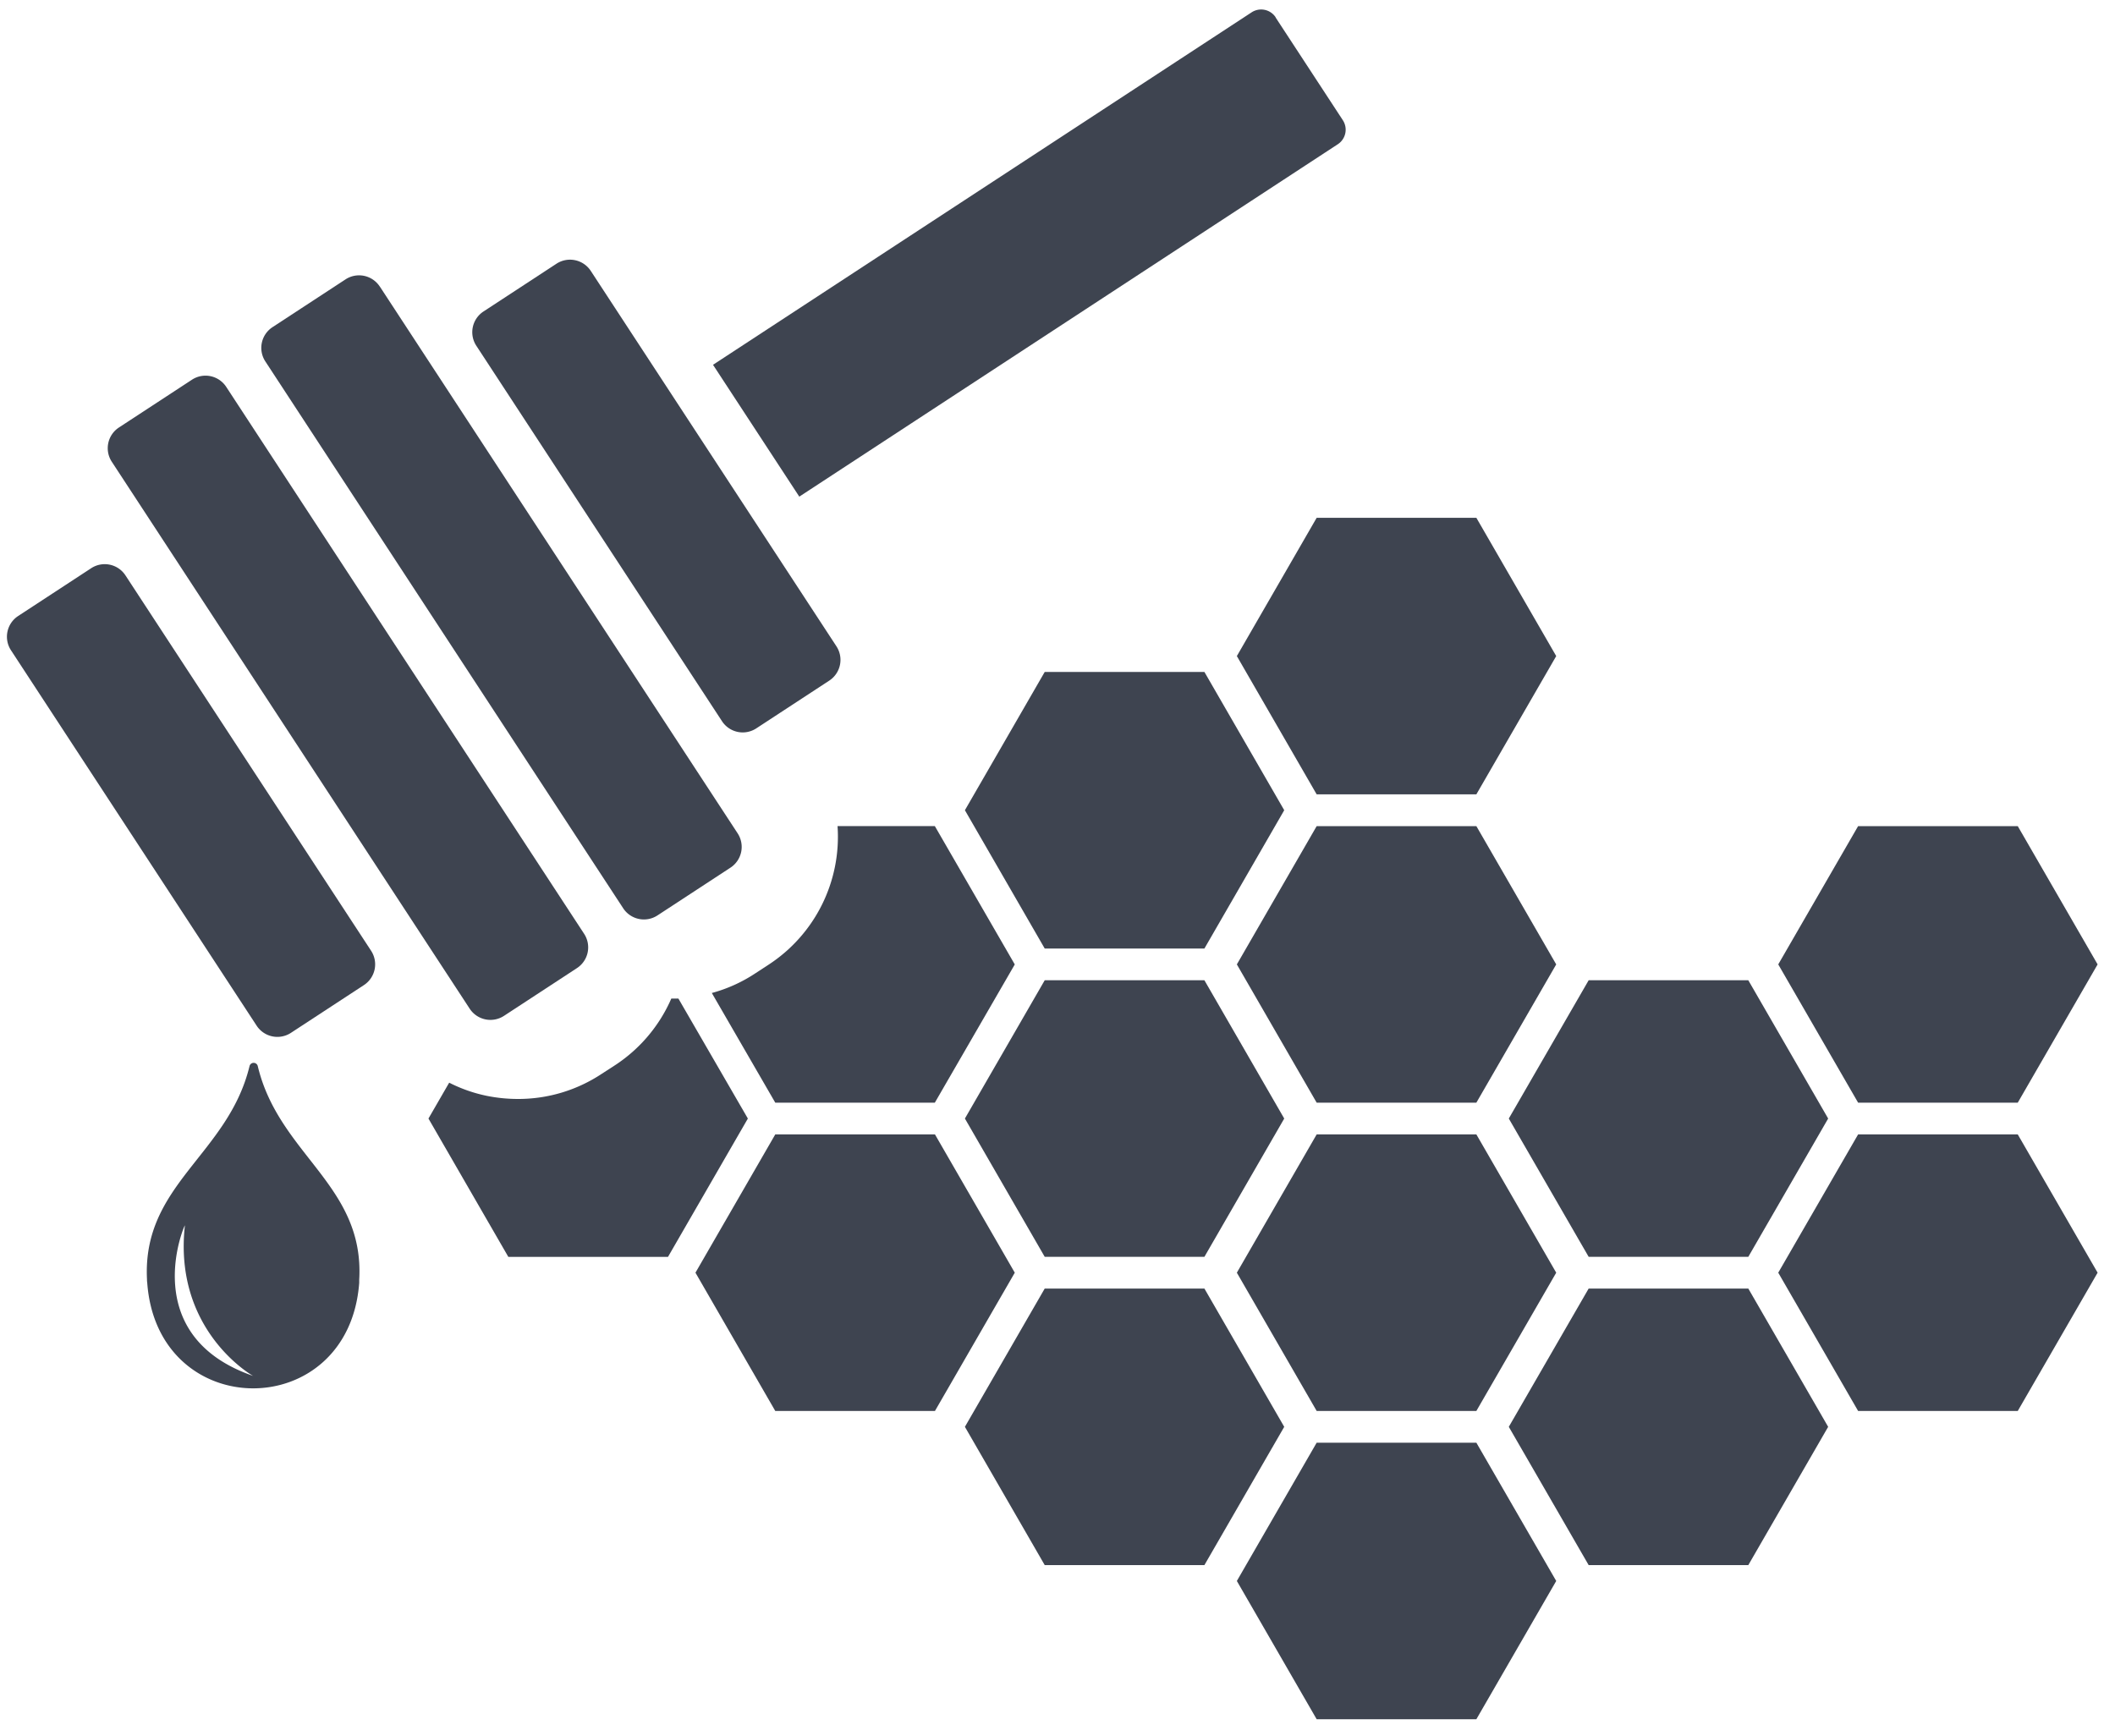
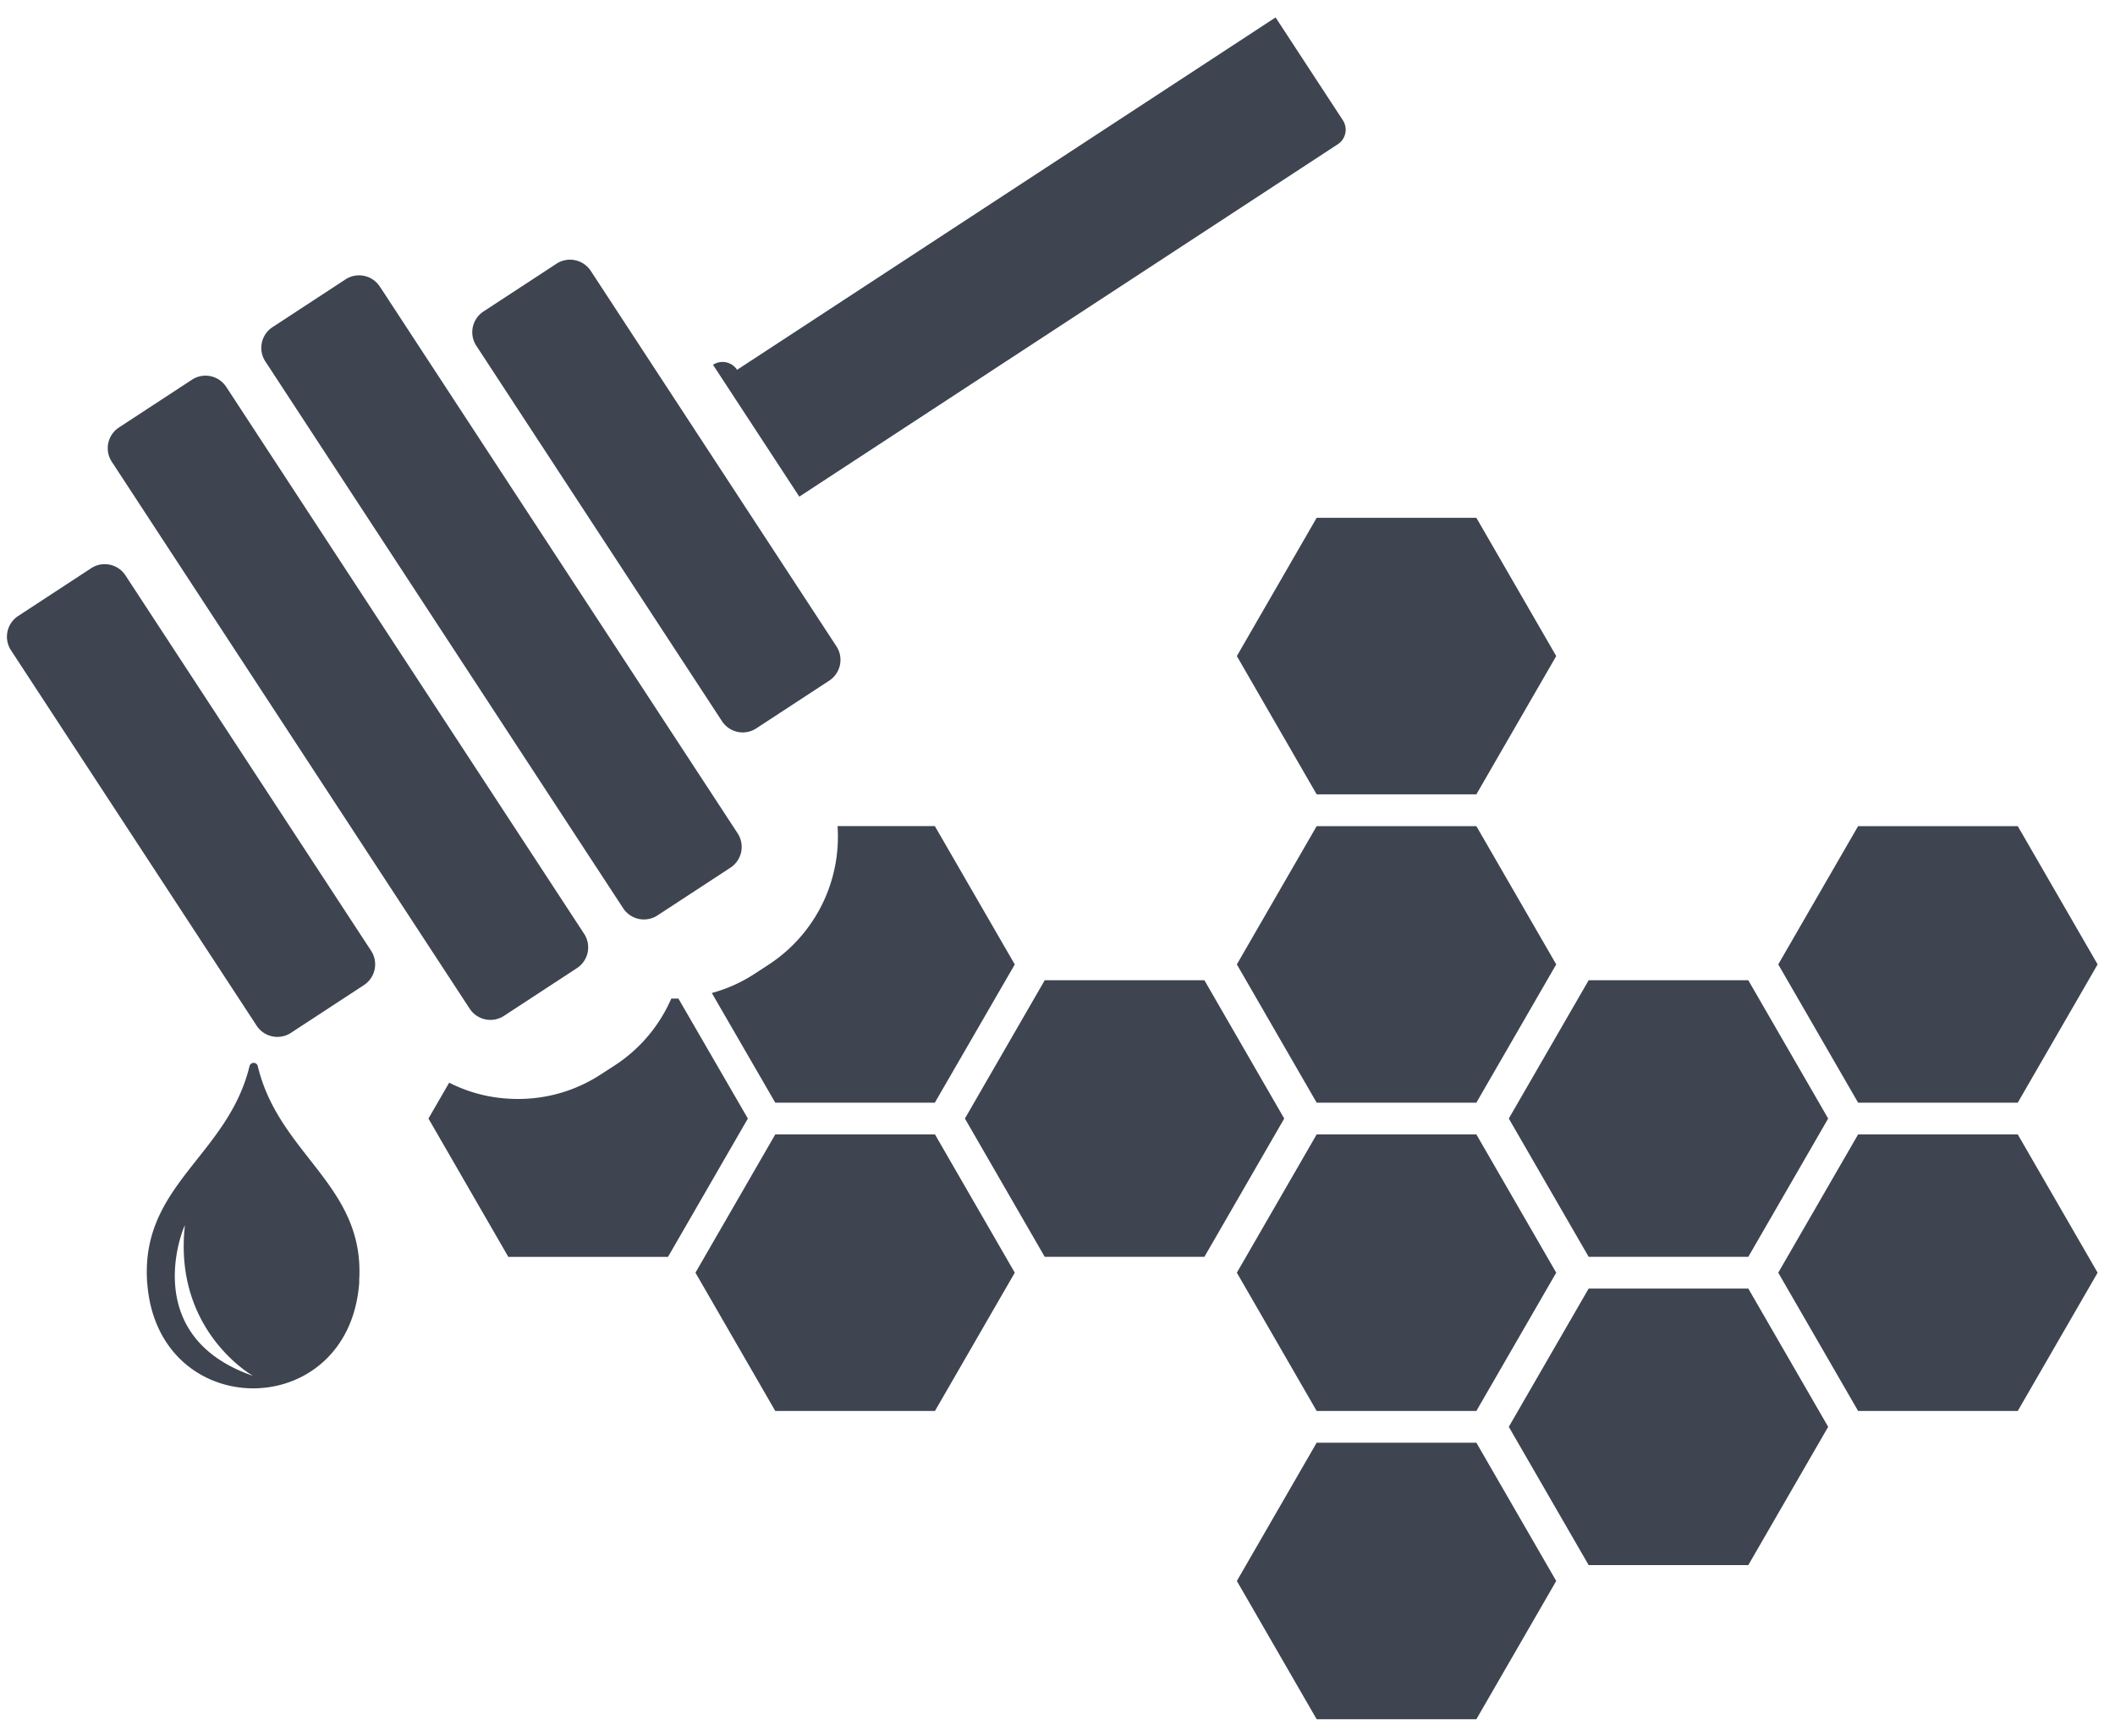
<svg xmlns="http://www.w3.org/2000/svg" id="Ńëîé_1" data-name="Ńëîé 1" viewBox="0 0 500 410.44">
  <defs>
    <style>.cls-1{fill:#3e4450;}</style>
  </defs>
  <polygon class="cls-1" points="439.27 268.18 420.39 300.87 439.27 333.56 477.01 333.56 495.89 300.87 477.01 268.18 439.27 268.18" />
  <polygon class="cls-1" points="375.57 304.62 356.69 337.31 375.57 370 413.31 370 432.19 337.31 413.31 304.62 375.57 304.62" />
  <polygon class="cls-1" points="375.57 297.12 413.31 297.12 432.19 264.43 413.31 231.74 375.57 231.74 356.69 264.43 375.57 297.12" />
  <polygon class="cls-1" points="349.02 195.3 311.27 195.3 292.4 227.99 311.27 260.68 349.02 260.68 367.9 227.99 349.02 195.3" />
  <polygon class="cls-1" points="349.02 187.79 367.9 155.1 349.02 122.41 311.27 122.41 292.4 155.1 311.27 187.79 349.02 187.79" />
-   <polygon class="cls-1" points="284.73 224.24 303.6 191.54 284.73 158.85 246.98 158.85 228.11 191.54 246.98 224.24 284.73 224.24" />
  <polygon class="cls-1" points="246.98 231.74 228.11 264.43 246.98 297.12 284.73 297.12 303.6 264.43 284.73 231.74 246.98 231.74" />
-   <polygon class="cls-1" points="246.98 304.62 228.11 337.31 246.98 370 284.73 370 303.6 337.31 284.73 304.62 246.98 304.62" />
  <polygon class="cls-1" points="183.28 268.18 164.41 300.87 183.28 333.56 221.03 333.56 239.9 300.87 221.03 268.18 183.28 268.18" />
  <path class="cls-1" d="M176.8,264.43l-18.88,32.7H120.17l-18.88-32.7,4.9-8.48a35.27,35.27,0,0,0,8.82,3.1,37.14,37.14,0,0,0,7.48.75,35.68,35.68,0,0,0,19.73-5.92l3.2-2.07a36,36,0,0,0,13.28-15.74h.07c.53,0,1.07,0,1.61,0Z" />
  <path class="cls-1" d="M239.9,228,221,260.68H183.28l-15-25.93a35.33,35.33,0,0,0,10.21-4.6l3.17-2.07A36.1,36.1,0,0,0,198,195.29H221Z" />
  <polygon class="cls-1" points="349.02 333.56 367.9 300.87 349.02 268.18 311.27 268.18 292.4 300.87 311.27 333.56 349.02 333.56" />
  <polygon class="cls-1" points="311.27 341.06 292.4 373.75 311.27 406.44 349.02 406.44 367.9 373.75 349.02 341.06 311.27 341.06" />
  <polygon class="cls-1" points="477.01 260.68 495.89 227.99 477.01 195.3 439.27 195.3 420.39 227.99 439.27 260.68 477.01 260.68" />
  <path class="cls-1" d="M60.93,252A1,1,0,0,0,59,252c-5.08,21-25.39,28-24.25,50.44,0,.24,0,.49.05.73,2.35,33.33,47.63,33.42,50.12.1,0-.25,0-.49,0-.73C86.21,280.17,65.92,273,60.93,252ZM43.71,289.71c-2.78,25,16.12,35.56,16.12,35.56C32.11,315.67,43.77,289.13,43.71,289.71Z" />
  <path class="cls-1" d="M-7.85,173.09H98.21a5.86,5.86,0,0,1,5.86,5.86v20.62a5.86,5.86,0,0,1-5.86,5.86H-7.85a5.85,5.85,0,0,1-5.85-5.85V178.94a5.85,5.85,0,0,1,5.85-5.85Z" transform="translate(178.79 47.81) rotate(56.8)" />
  <path class="cls-1" d="M102.15,101.1H208.22a5.86,5.86,0,0,1,5.86,5.86v20.62a5.85,5.85,0,0,1-5.85,5.85H102.15a5.85,5.85,0,0,1-5.85-5.85V107A5.86,5.86,0,0,1,102.15,101.1Z" transform="translate(168.32 -76.8) rotate(56.8)" />
  <path class="cls-1" d="M5,148.81H159.53a5.85,5.85,0,0,1,5.85,5.85v20.62a5.86,5.86,0,0,1-5.86,5.86H5a5.85,5.85,0,0,1-5.85-5.85V154.66A5.85,5.85,0,0,1,5,148.81Z" transform="translate(175.26 5.79) rotate(56.8)" />
  <path class="cls-1" d="M41.32,125.06H195.81a5.86,5.86,0,0,1,5.86,5.86v20.62a5.86,5.86,0,0,1-5.86,5.86H41.32a5.85,5.85,0,0,1-5.85-5.85V130.92a5.85,5.85,0,0,1,5.85-5.85Z" transform="translate(171.81 -35.32) rotate(56.8)" />
-   <path class="cls-1" d="M229.62-19.08h29A4.11,4.11,0,0,1,262.76-15V137.17a0,0,0,0,1,0,0H225.51a0,0,0,0,1,0,0V-15a4.11,4.11,0,0,1,4.11-4.11Z" transform="translate(159.86 -177.57) rotate(56.8)" />
+   <path class="cls-1" d="M229.62-19.08h29A4.11,4.11,0,0,1,262.76-15V137.17a0,0,0,0,1,0,0H225.51a0,0,0,0,1,0,0a4.11,4.11,0,0,1,4.11-4.11Z" transform="translate(159.86 -177.57) rotate(56.8)" />
</svg>